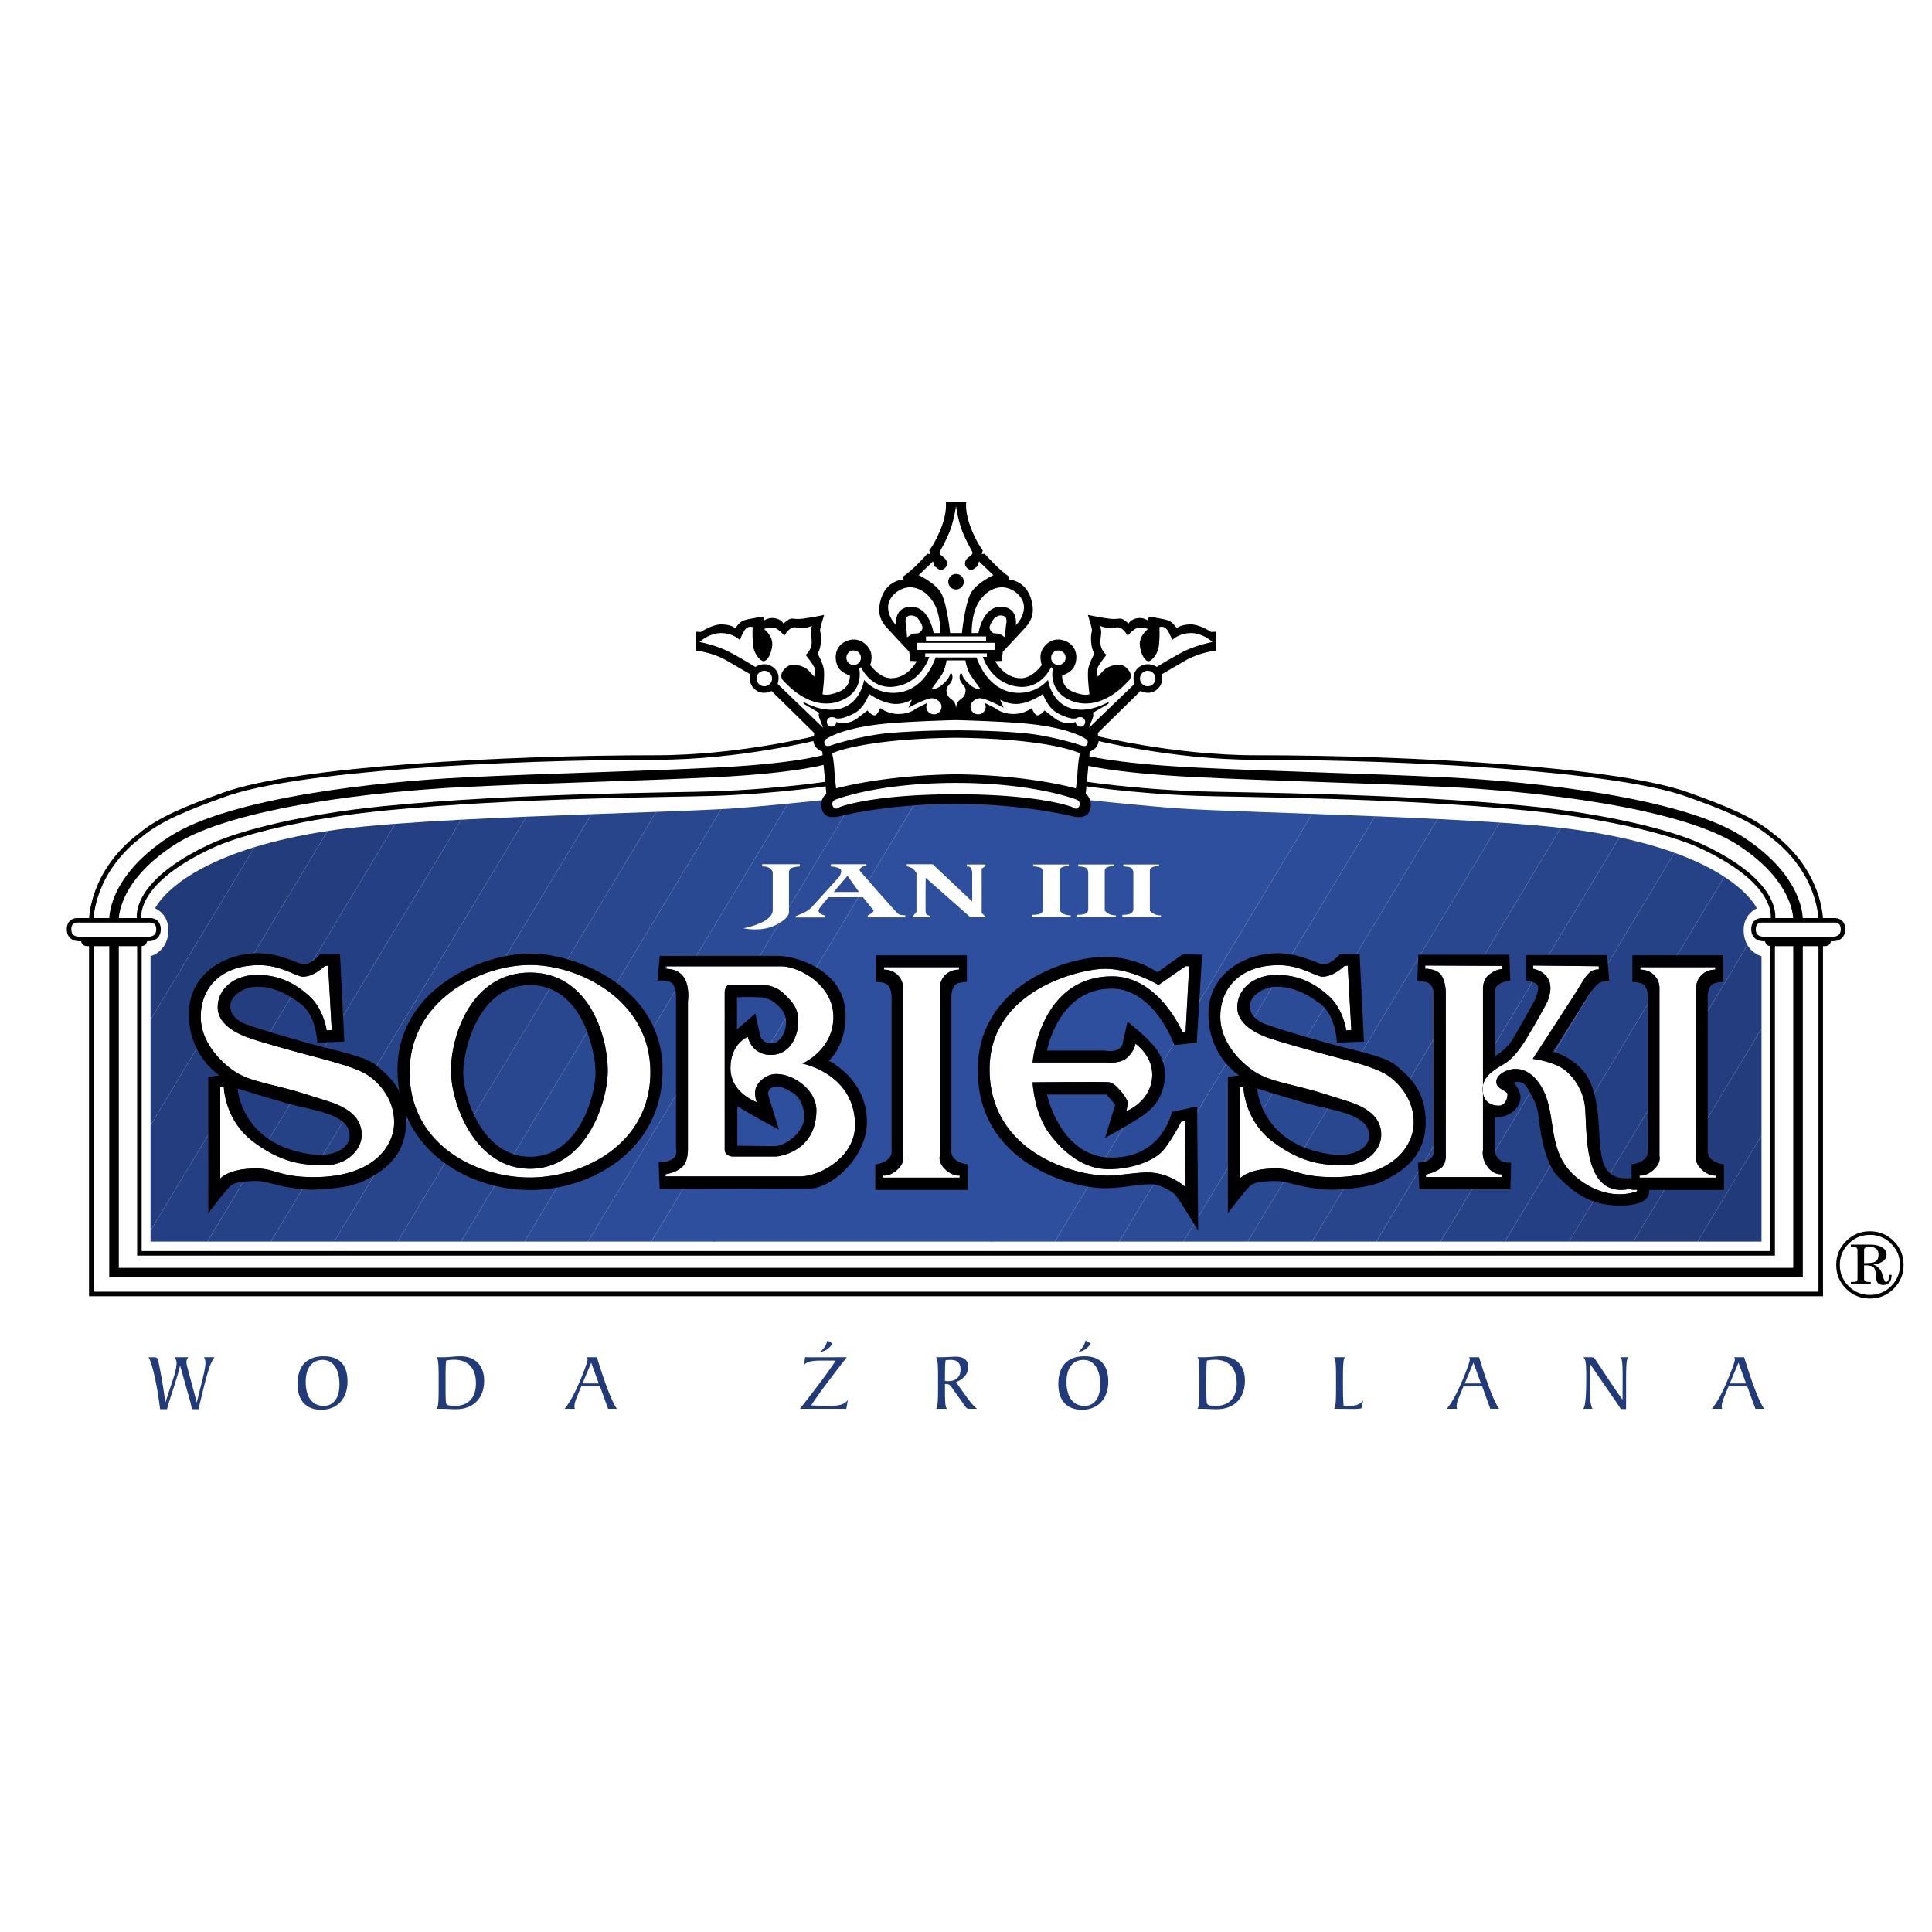
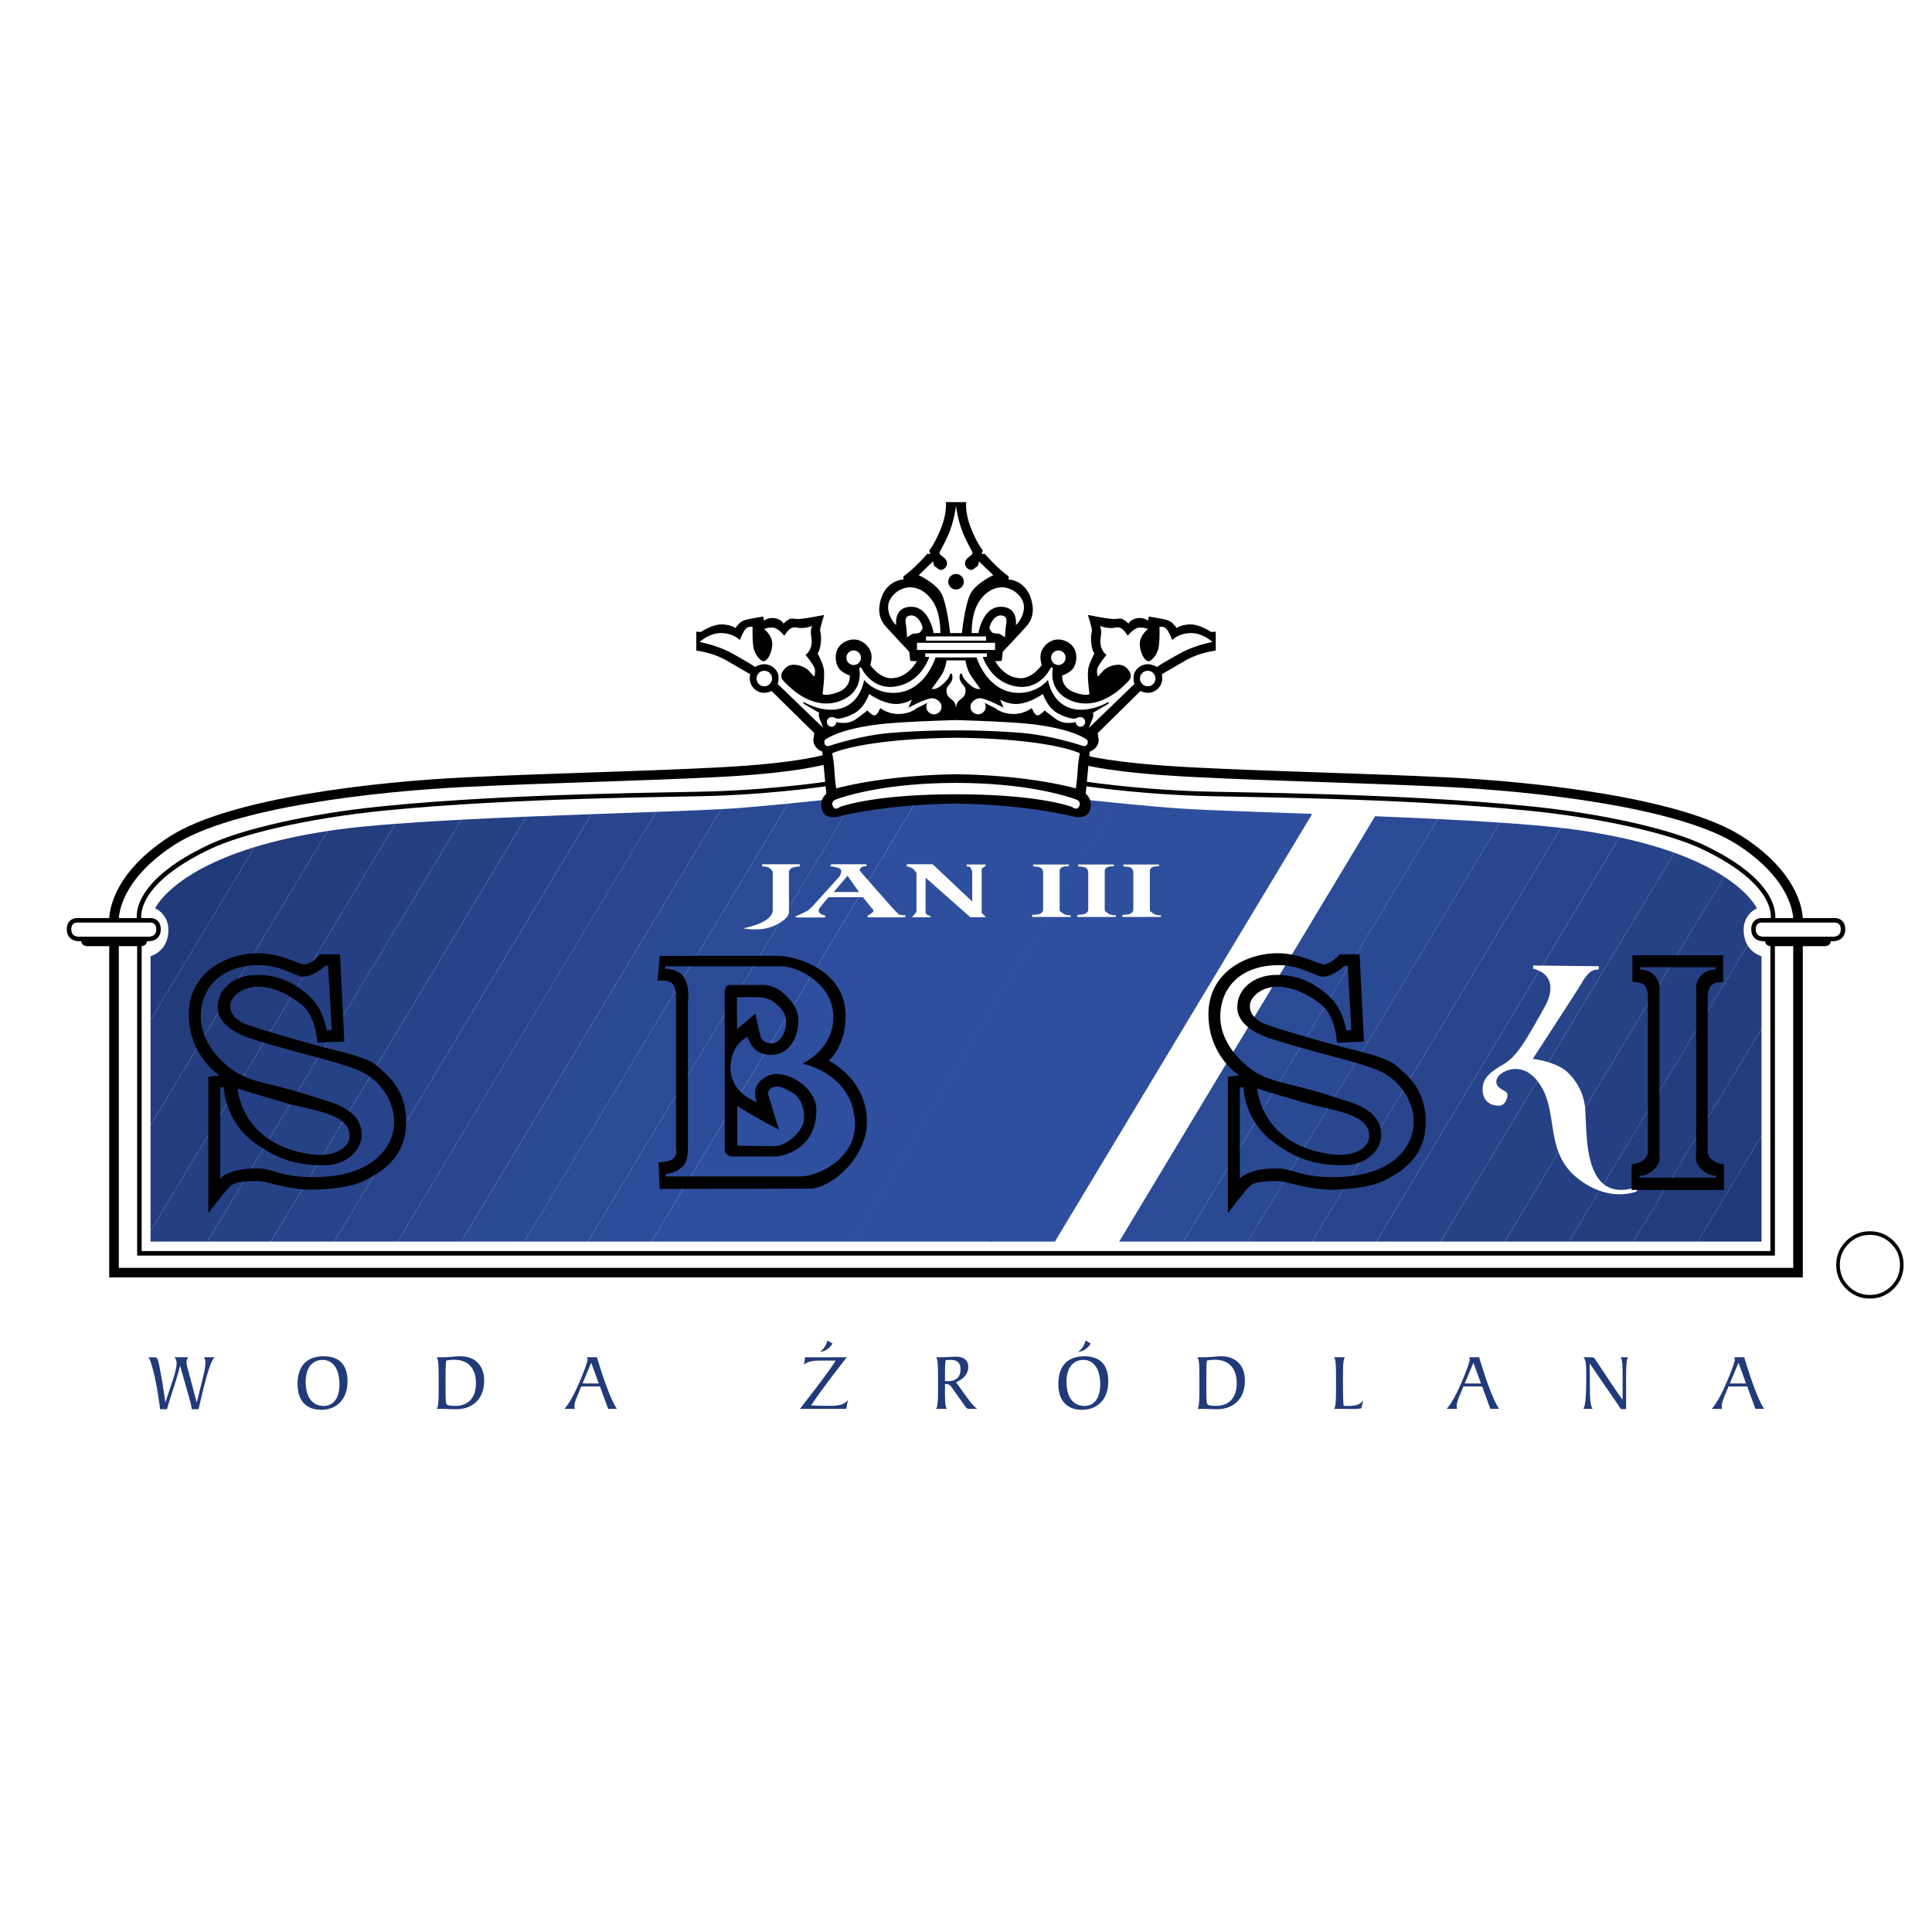
<svg xmlns="http://www.w3.org/2000/svg" width="2500" height="2500" viewBox="0 0 192.756 192.756">
  <path fill-rule="evenodd" clip-rule="evenodd" fill="#fff" d="M0 0h192.756v192.756H0V0z" />
  <path d="M21.407 135.414h-1.061c.112.162.152.33.152.57 0 .25-.088.811-.305 1.678l-.562 2.271-.932-3.492a2.253 2.253 0 0 1-.097-.529c0-.168.064-.328.185-.498h-1.374a.96.96 0 0 1 .208.586c0 .242-.088.803-.345 1.582l-.779 2.352c-.136-.973-.313-2.24-.635-3.812-.136-.65-.176-.707-.546-.707h-.514c.225.227.771 1.975 1.173 5.186h.691c.281-1.141.852-2.553 1.302-4.35l.899 3.178c.104.361.209.746.273 1.172h.667c.684-2.915 1.11-4.656 1.6-5.187zM34.67 137.838c0-1.668-.803-2.52-2.386-2.52-1.687 0-2.595.979-2.595 2.77 0 1.645.852 2.566 2.362 2.566 1.583 0 2.619-1.097 2.619-2.816zm-.803.289c0 1.373-.611 2.143-1.566 2.143-1.117 0-1.8-.859-1.8-2.398 0-1.422.659-2.191 1.695-2.191 1.021-.001 1.671.897 1.671 2.446zM48.303 137.75c0-1.484-.868-2.432-2.37-2.432-.53 0-1.117.096-1.783.096h-.587c.202.209.202 1.021.202 2.465v.328c0 1.381-.009 2.15-.202 2.352h.546c.386 0 .844.041 1.382.041 1.743 0 2.812-1.108 2.812-2.85zm-.82.258c0 1.42-.739 2.254-2.056 2.254-.684 0-.893-.064-.932-.336-.024-.17-.041-.627-.041-1.357v-1.172c0-.834.016-1.387.064-1.652a3.61 3.61 0 0 1 .795-.08c1.392-.001 2.17.849 2.17 2.343zM61.549 140.559c-.458-.65-1.157-2.359-1.993-5.145h-.996a.56.56 0 0 1 .064.25c0 .111-.225.867-.787 2.174-.507 1.188-.988 2.096-1.511 2.721h1.028a.847.847 0 0 1-.04-.248c0-.354.152-.715.329-1.141l.346-.842h1.872l.811 2.23h.877v.001zm-1.808-2.528h-1.623l.867-2.07.756 2.07zM83.064 134.051l-.506-.312c-.137.465-.289.746-.739 1.156.514-.114.852-.266 1.245-.844zm1.527 5.625c-.394.537-1.02.586-2.041.586-.297 0-.835-.016-1.623-.041.916-1.395 2.137-2.969 3.567-4.822-.088.016-.546.016-1.358.016h-2.402c-.112 0-.249 0-.402-.016l-.112.771c.402-.41 1.053-.426 2.017-.426h1.148c-.916 1.396-2.145 2.977-3.575 4.814h4.627l.154-.882zM97.494 140.559c-.258-.176-.58-.529-.965-1.059l-1.149-1.598c.804-.336 1.222-.857 1.222-1.516 0-.666-.418-1.027-1.238-1.027-.345 0-.923.055-1.743.055h-.233c.201.209.201 1.021.201 2.465v.328c0 1.381-.007 2.15-.201 2.352h1.093c-.201-.225-.201-.875-.201-1.99v-.488h.064c.329 0 .45.119.61.344l1.374 1.926c.121.168.201.209.402.209h.764v-.001zm-1.663-3.94c0 .746-.426 1.18-1.213 1.18-.121 0-.233-.008-.338-.033v-.457c0-.811.016-1.348.072-1.605.193-.023.361-.023.506-.023.659-.001.973.303.973.938zM108.822 134.051l-.508-.312c-.135.465-.289.746-.738 1.156.514-.114.852-.266 1.246-.844zm1.75 3.787c0-1.668-.803-2.52-2.385-2.52-1.688 0-2.596.979-2.596 2.77 0 1.645.852 2.566 2.361 2.566 1.585 0 2.62-1.097 2.62-2.816zm-.802.289c0 1.373-.611 2.143-1.566 2.143-1.117 0-1.799-.859-1.799-2.398 0-1.422.658-2.191 1.695-2.191 1.019-.001 1.67.897 1.67 2.446zM124.205 137.75c0-1.484-.867-2.432-2.369-2.432-.531 0-1.117.096-1.783.096h-.588c.201.209.201 1.021.201 2.465v.328c0 1.381-.008 2.15-.201 2.352h.547c.387 0 .844.041 1.383.041 1.742 0 2.81-1.108 2.81-2.85zm-.818.258c0 1.42-.74 2.254-2.057 2.254-.684 0-.893-.064-.932-.336-.025-.17-.041-.627-.041-1.357v-1.172c0-.834.016-1.387.064-1.652.256-.057.514-.08.795-.08 1.391-.001 2.171.849 2.171 2.343zM136.006 139.709c-.314.449-.771.561-1.52.561-.137 0-.273 0-.426-.008-.039-.193-.072-.922-.072-2.174v-.33c0-1.371.008-2.143.201-2.344h-1.094c.201.209.201 1.021.201 2.465v.328c0 1.381-.008 2.15-.201 2.352h.281c.676 0 1.223.016 1.648.016.322 0 .594-.023.803-.064l.179-.802zM149.566 140.559c-.459-.65-1.158-2.359-1.994-5.145h-.996a.546.546 0 0 1 .064.25c0 .111-.225.867-.787 2.174-.506 1.188-.988 2.096-1.51 2.721h1.029a.816.816 0 0 1-.041-.248c0-.354.152-.715.33-1.141l.344-.842h1.873l.811 2.23h.877v.001zm-1.808-2.528h-1.623l.867-2.07.756 2.07zM162.445 135.414h-.764c.193.227.209.867.209 1.982l-.008 2.248c-.973-1.324-1.744-2.568-2.467-3.635-.297-.441-.354-.596-.619-.596h-.834c.289.209.297.883.297 2.096 0 1.758-.08 2.768-.297 3.049h.932c-.225-.338-.258-.971-.266-1.941l-.023-2.592c1.525 2.262 2.602 3.756 3.107 4.557h.523v-2.656c.001-1.508.017-2.334.21-2.512zM176.012 140.559c-.457-.65-1.156-2.359-1.992-5.145h-.996a.546.546 0 0 1 .064.25c0 .111-.225.867-.787 2.174-.506 1.188-.988 2.096-1.51 2.721h1.027a.881.881 0 0 1-.039-.248c0-.354.152-.715.328-1.141l.346-.842h1.871l.812 2.23h.876v.001zm-1.807-2.528h-1.623l.867-2.07.756 2.07z" fill-rule="evenodd" clip-rule="evenodd" fill="#213a79" />
-   <path d="M81.829 73.543s-7.949 2.034-16.359 2.034c-15.155 0-35.852 1.109-43.059 3.691-3.776 1.354-6.472 2.44-8.411 4.062-4.909 3.705-4.893 8.468-4.893 8.468v37.304h172.548V91.799s.018-4.764-4.893-8.468c-1.938-1.622-4.635-2.708-8.41-4.062-7.207-2.582-27.904-3.691-43.059-3.691-8.41 0-16.357-2.034-16.357-2.034H81.829v-.001z" fill-rule="evenodd" clip-rule="evenodd" fill="#fff" stroke="#000" stroke-width=".451" stroke-miterlimit="2.613" />
  <path d="M130.92 81.2l-25.672 42.675h-6.412l25.807-42.9c1.914.071 4.041.145 6.277.225z" fill-rule="evenodd" clip-rule="evenodd" fill="#2d4f9e" />
-   <path d="M137.191 81.436l-25.531 42.439h-6.412L130.92 81.2c2.025.072 4.141.15 6.271.236z" fill-rule="evenodd" clip-rule="evenodd" fill="#2c4c99" />
  <path d="M143.436 81.714l-25.361 42.161h-6.414l25.531-42.439c2.091.085 4.197.176 6.244.278z" fill-rule="evenodd" clip-rule="evenodd" fill="#2b4b96" />
  <path d="M149.635 82.071l-25.148 41.804h-6.412l25.361-42.161c2.16.107 4.253.225 6.199.357z" fill-rule="evenodd" clip-rule="evenodd" fill="#2a4993" />
  <path d="M155.73 82.596l-24.832 41.279h-6.412l25.148-41.804c2.284.155 4.362.328 6.096.525z" fill-rule="evenodd" clip-rule="evenodd" fill="#29478f" />
  <path d="M161.572 83.544l-24.262 40.331h-6.412l24.832-41.279a61.074 61.074 0 0 1 5.842.948z" fill-rule="evenodd" clip-rule="evenodd" fill="#28458c" />
  <path d="M167.061 85.081l-23.336 38.794h-6.414l24.262-40.331c2.136.457 3.952.982 5.488 1.537z" fill-rule="evenodd" clip-rule="evenodd" fill="#27448a" />
  <path d="M172.033 87.476l-21.896 36.399h-6.412l23.336-38.794c2.16.779 3.773 1.615 4.972 2.395z" fill-rule="evenodd" clip-rule="evenodd" fill="#264286" />
  <path d="M174.344 94.294l-17.795 29.581h-6.412l21.896-36.399c2.623 1.71 3.252 3.154 3.252 3.154s-1.441.569-1.316 2.387c.037.531.181.95.375 1.277z" fill-rule="evenodd" clip-rule="evenodd" fill="#243f83" />
  <path d="M175.746 102.623l-12.785 21.252h-6.412l17.795-29.581a2.478 2.478 0 0 0 1.402 1.104v7.225z" fill-rule="evenodd" clip-rule="evenodd" fill="#233d7f" />
  <path fill-rule="evenodd" clip-rule="evenodd" fill="#223c7c" d="M175.746 113.283l-6.371 10.592h-6.414l12.785-21.252v10.66z" />
  <path fill-rule="evenodd" clip-rule="evenodd" fill="#213a79" d="M169.375 123.875l6.371-10.592v10.592h-6.371z" />
  <path d="M111.402 80.106l-26.33 43.769H71.18l26.545-44.127c5.594.309 9.451 1.37 9.451 1.37s.836-.067 1.105-.472c.271-.404-.072-.866-.072-.866 1.08.112 2.154.223 3.193.326zM124.77 80.98l-25.803 42.895H85.073l26.33-43.769c2.35.233 4.518.43 6.129.544 1.57.11 4.128.216 7.238.33z" fill-rule="evenodd" clip-rule="evenodd" fill="#2d4f9e" />
  <path d="M25.381 84.524L15.019 101.75v-6.352s1.642-.406 1.776-2.382c.125-1.818-1.315-2.387-1.315-2.387s1.541-3.545 9.901-6.105z" fill-rule="evenodd" clip-rule="evenodd" fill="#213a79" />
  <path d="M32.68 82.91l-17.661 29.358V101.75l10.362-17.226c2.014-.616 4.421-1.176 7.299-1.614z" fill-rule="evenodd" clip-rule="evenodd" fill="#223c7c" />
  <path d="M39.439 82.192l-24.42 40.595v-10.52L32.68 82.91c.3-.045.603-.091.913-.134 1.583-.22 3.585-.412 5.846-.584z" fill-rule="evenodd" clip-rule="evenodd" fill="#233d7f" />
  <path d="M46.014 81.781l-25.323 42.094h-5.672v-1.088l24.42-40.595c2.02-.153 4.248-.289 6.575-.411z" fill-rule="evenodd" clip-rule="evenodd" fill="#243f83" />
  <path d="M52.522 81.479l-25.504 42.396h-6.327l25.323-42.094c2.116-.112 4.313-.211 6.508-.302z" fill-rule="evenodd" clip-rule="evenodd" fill="#264286" />
  <path d="M59 81.23l-25.653 42.645h-6.328l25.504-42.396c2.188-.091 4.375-.173 6.477-.249z" fill-rule="evenodd" clip-rule="evenodd" fill="#27448a" />
  <path d="M65.466 80.999l-25.793 42.876h-6.327L59 81.23c2.292-.083 4.482-.159 6.466-.231z" fill-rule="evenodd" clip-rule="evenodd" fill="#28458c" />
  <path d="M71.957 80.728L46 123.875h-6.328l25.793-42.876a402.05 402.05 0 0 0 6.492-.271z" fill-rule="evenodd" clip-rule="evenodd" fill="#29478f" />
  <path d="M78.613 80.179l-26.285 43.696H46l25.956-43.147c.477-.026.905-.052 1.276-.078 1.442-.102 3.326-.269 5.381-.471z" fill-rule="evenodd" clip-rule="evenodd" fill="#2a4993" />
  <path d="M84.541 80.844l-25.886 43.031h-6.327l26.285-43.696c1.327-.129 2.724-.273 4.122-.421 0 0-.218.524-.083.956.135.431.743.404.743.404s.414-.112 1.146-.274z" fill-rule="evenodd" clip-rule="evenodd" fill="#2b4b96" />
  <path d="M91.489 79.812l-26.507 44.063h-6.328L84.54 80.844a52.277 52.277 0 0 1 6.949-1.032z" fill-rule="evenodd" clip-rule="evenodd" fill="#2c4c99" />
  <path d="M97.85 79.755l-26.54 44.12h-6.327L91.49 79.812a44.06 44.06 0 0 1 6.36-.057z" fill-rule="evenodd" clip-rule="evenodd" fill="#2d4f9e" />
  <path d="M82.719 75.671s-2.771.96-11.152 1.379c-8.382.418-16.6.57-25.191.988-8.591.418-23.279 1.993-29.228 5.847-6.033 3.909-5.772 7.953-5.772 7.953v35.136h168.013V91.839s.262-4.044-5.771-7.953c-5.949-3.854-20.637-5.429-29.229-5.847-8.59-.418-16.809-.57-25.189-.988-8.383-.419-11.053-1.244-11.053-1.244" fill="none" stroke="#000" stroke-width=".956" stroke-miterlimit="2.613" />
  <path d="M83.05 78.123s-5.036.813-11.755 1.054c-3.783.135-19.838.166-32.988 1.473-7.754.771-14.238 2.363-17.278 3.784-8.153 3.811-7.121 7.411-7.121 7.411v33.199h162.95v-33.2s1.031-3.6-7.121-7.411c-3.041-1.421-9.525-3.013-17.277-3.784-13.152-1.308-29.207-1.338-32.99-1.473-6.719-.241-11.754-1.054-11.754-1.054" fill="none" stroke="#000" stroke-width=".451" stroke-miterlimit="2.613" />
  <path d="M14.094 94.401s.225 0 .401-.145c.177-.145.241-.593.241-.593H8.03s.064.448.241.593.401.145.401.145h5.422zM176.67 94.401s-.225 0-.4-.145-.24-.593-.24-.593h6.705s-.064.448-.24.593-.4.145-.4.145h-5.425zM95.302 80.173c7.182.086 11.803 1.291 11.803 1.291s1.324.378 1.648-.675-.432-1.593-.432-1.593l.404-4.211s.514-.162.758-.621c.242-.459.08-.81.08-.81l-.027-.432 4.254-4.184s.846.49 1.611-.12c.785-.625.516-1.549.516-1.549s.971-.573 2.377-1.383c1.404-.81 3-.971 3-.971v-1.89l-.461.027s-1.135-.783-2.107-.756c-.973.027-1.324.378-1.324.378s-.027-.081-.377-.458c-.354-.378-.92-.432-1.164-.486-.242-.054-1.242-.216-1.242-.216l-.082.405s-.432-.351-1.08-.243c-.648.107-.865.54-.865.54s-.432-.432-.73-.486c-.297-.054-.404.081-1.135 0-.729-.081-2.189-.378-2.189-.378s.406 1.269.406 1.512c0 .243-.135.351-.082 1.16.055.81.324 1.188.324 1.188s-.432.756-.594 1.431c-.162.675.107 2.618.107 2.618s-.459.243-1.648-.243c-1.189-.486-1.08-1.62-1.08-1.62s.816-.254 1.143-.786c.398-.647.514-2.062-.746-2.63-1.26-.568-2.176.321-2.447.969-.27.647.023 1.394.023 1.394s-.92 1.323-2.082 1.323c-1.701 0-2.566-1.701-2.566-1.701l.648-.027.107-.918s2.297-2.43 2.514-2.727.572-.917.461-1.801c-.332-2.64-2.406-2.68-2.406-2.68l.027-.297s-.568-.404-1.162-.972c-.596-.567-1.244-1.295-1.244-1.295l-.297.027.107-.377s-.566-.648-1.189-2.241c-.622-1.593-.459-2.564-.459-2.564h-2.04s.162.971-.46 2.564c-.622 1.592-1.189 2.241-1.189 2.241l.108.377-.297-.027s-.648.729-1.243 1.295c-.594.567-1.162.972-1.162.972l.027.297s-2.075.04-2.407 2.68c-.111.884.244 1.504.46 1.801s2.514 2.727 2.514 2.727l.108.918.648.027s-.865 1.701-2.568 1.701c-1.162 0-2.081-1.323-2.081-1.323s.292-.747.022-1.394c-.27-.648-1.188-1.537-2.447-.969-1.259.568-1.145 1.983-.747 2.63.327.531 1.144.786 1.144.786s.108 1.134-1.082 1.62c-1.189.486-1.648.243-1.648.243s.271-1.943.108-2.618c-.162-.675-.595-1.431-.595-1.431s.271-.378.325-1.188c.054-.81-.082-.917-.082-1.16 0-.243.406-1.512.406-1.512s-1.459.297-2.189.378-.838-.054-1.135 0-.729.486-.729.486-.217-.432-.865-.54c-.648-.108-1.081.243-1.081.243l-.081-.405s-1 .162-1.243.216-.811.108-1.162.486c-.351.377-.379.458-.379.458s-.351-.351-1.324-.378c-.973-.027-2.108.756-2.108.756l-.459-.027v1.89s1.594.161 3 .971c1.406.81 2.377 1.383 2.377 1.383s-.269.923.516 1.549c.765.61 1.611.12 1.611.12l4.254 4.184-.027.432s-.163.351.081.81.757.621.757.621l.406 4.211s-.757.54-.433 1.593 1.648.675 1.648.675 4.459-1.205 11.642-1.291z" fill-rule="evenodd" clip-rule="evenodd" />
  <path d="M14.854 93.679s.962.032.962-.961c0-.994-.898-.897-.898-.897H7.786s-.899-.096-.899.897.963.961.963.961h7.004zM175.91 93.679s-.963.032-.963-.961c0-.994.898-.897.898-.897h7.133s.9-.096.9.897-.963.961-.963.961h-7.005z" fill-rule="evenodd" clip-rule="evenodd" fill="#fff" stroke="#000" stroke-width=".451" stroke-miterlimit="2.613" />
  <path d="M82.494 72.025c0-.261.212-.473.474-.473.099 0 .208-.005.284.047.384.262 1.309-.073 2.003-.448 1-.54 1.459-1.916 1.459-1.916s1.405 1.025 2.729.999c.865-.017 1.541-.432 1.541-.432l-.352.81s1.892-1.025 2.432-.945c.113.018.265.05.351.104.288.179.521.387.521.741a.758.758 0 1 1-1.411-.386l-1.083.541s-.595.54-1.73.567-1.892-.593-1.892-.593-.27.729-.567.729c-.298 0-.703-.486-.703-.486s-.675.513-.919.702c-.244.188-.73.54-1.406.54-.675 0-.783-.108-.783-.108a.48.48 0 0 1-.476.483.477.477 0 0 1-.472-.476zm25.777 0a.474.474 0 0 0-.475-.473c-.1 0-.207-.005-.283.047-.383.262-1.309-.073-2.004-.448-1-.54-1.459-1.916-1.459-1.916s-1.404 1.025-2.729.999c-.865-.017-1.541-.432-1.541-.432l.352.81s-1.893-1.025-2.434-.945a1.06 1.06 0 0 0-.35.104c-.289.179-.521.387-.521.741a.757.757 0 1 0 1.41-.386l1.084.541s.594.54 1.729.567c1.137.027 1.893-.593 1.893-.593s.27.729.566.729c.299 0 .703-.486.703-.486s.676.513.92.702c.242.188.729.54 1.404.54s.785-.108.785-.108c.002.271.213.483.475.483s.475-.214.475-.476zm-23.825-6.404a.725.725 0 1 1 1.45.001.725.725 0 0 1-1.45-.001zm20.423 0a.724.724 0 1 1 1.448 0 .724.724 0 0 1-1.448 0zm-29.387 2.076a.772.772 0 1 1 1.545 0 .772.772 0 0 1-1.545 0zm38.254 0a.772.772 0 1 1 1.544 0 .772.772 0 0 1-1.544 0zm-23.238-4.104s-.054-.918-.107-1.242c-.055-.324-.189-.945.54-.945s1.081.999 1.107 1.188c.028.189-.162.432-.324.54-.162.108-.54.027-.729.135-.19.108-.487.324-.487.324zm-1.081-1.214s-.811-.756-.811-1.809 1.188-2.051 2.324-1.971c1.135.082 2.054.999 2.487 2.079.432 1.08.405 2.483.405 2.483h-.676s-.405-2.619-2.216-2.619c-1.811.001-1.513 1.837-1.513 1.837zm10.851 1.214s.055-.918.107-1.242c.055-.324.189-.945-.541-.945-.729 0-1.08.999-1.107 1.188-.027.189.162.432.324.54.162.108.541.027.73.135s.487.324.487.324zm1.08-1.214s.812-.756.812-1.809-1.189-2.051-2.326-1.971c-1.135.082-2.053.999-2.486 2.079-.432 1.08-.405 2.483-.405 2.483h.676s.406-2.619 2.215-2.619c1.812.001 1.514 1.837 1.514 1.837zm-5.907 11.228c-9.454.095-12.413 1.545-12.413 1.545s.177.854.222 1.739c.044.886.177 1.771.177 1.771s4.532-1.317 12-1.412c7.468.095 11.911 1.412 11.911 1.412s.133-.886.178-1.771.221-1.739.221-1.739-2.842-1.45-12.296-1.545zm-.059 4.505c-7.941 0-12.078 1.688-12.078 1.688s-.44.226-.196.666c.245.44.685.048.685.048S87 79.245 95.382 79.245c8.381 0 11.588 1.271 11.588 1.271s.441.392.686-.048c.246-.44-.195-.666-.195-.666s-4.137-1.69-12.079-1.69zm-.007-5.243c.732-.005 3.621.016 6.465.246 2.975.239 5.973 1.233 5.973 1.233s.533.265.678-.133c.146-.398-.217-.516-.217-.516s-1.555-1.163-6.396-1.549c-2.574-.205-6.495-.306-6.495-.306s-3.921.101-6.494.306c-4.842.386-6.397 1.549-6.397 1.549s-.362.117-.217.516c.145.398.677.133.677.133s2.998-.994 5.973-1.233a84.558 84.558 0 0 1 6.45-.246zm-.932-6.981s-.135.918-.541 1.512c-.405.594-.946 1.323-.946 1.323s.378.189 1.108-.459c.73-.647.73-1.053.73-1.053h.162s.189.378-.054.81c-.243.432-.54.486-.459 1.026.081.54.406.62.676.891.27.27.263.772.263.772s-.007-.502.263-.772c.271-.271.595-.351.676-.891.082-.54-.216-.594-.459-1.026-.243-.432-.054-.81-.054-.81h.162s0 .405.729 1.053c.73.648 1.109.459 1.109.459s-.541-.729-.947-1.323c-.405-.594-.541-1.512-.541-1.512h-1.877zm-2.134-.702v.351h.405s-.79 2.629-3.486 2.97c-2.352.297-3.324-1.943-3.324-1.943l-.189.107s.567 2.187-1.703 3.186c-2.271.999-4.243-.54-4.622-.81-.378-.27-1.191-1.051-1.327-1.24s-.162-.513 0-.783c.163-.27.516-.704 1.111-.704s1.216.297 1.459.54c.243.244.595.648.595.648s.162-.432.054-.81c-.108-.377-.919-1.376-.919-1.376s.244-.081.486-.621c.244-.54.081-1.107.054-1.485-.027-.378.108-.783.108-.783s-.243.162-.865.217c-.621.054-.784-.162-1.162 0-.378.162-.729.782-.729.782s-.513-.648-.973-.782c-.46-.135-1.055.107-1.055.107s.946.702.812 1.701c-.136.999-.568 1.485-.838 1.512-.27.027-.946-.621-1.054-1.539-.108-.918-.054-1.862-.054-1.862s-.487-.189-.811.324c-.325.513-.459.972-.459.972s-.622-.675-1.838-.702c-1.216-.027-2.189.891-2.189.891s1.703.297 3.189 1.106c1.486.81 2.364 1.382 2.364 1.382s.534-.355 1.134-.254c.701.119 1.193.715 1.193 1.281 0 .567-.104.656-.104.656l4.549 4.386s-.189-.513-.351-.918c-.163-.405-.027-.567-.027-.567l-1.567-.917-.027-.189s2.108 1.269 3.946.594 2.117-2.781 2.117-2.781.99 1.297 2.91 1.297c3.162 0 4.216-3.536 4.216-3.536h4.094s1.055 3.536 4.217 3.536c1.918 0 2.91-1.297 2.91-1.297s.279 2.106 2.117 2.781 3.945-.594 3.945-.594l-.027.189-1.568.917s.137.162-.025.567c-.164.405-.352.918-.352.918l4.549-4.386s-.105-.088-.105-.656c0-.566.492-1.162 1.193-1.281.6-.102 1.135.254 1.135.254s.877-.572 2.363-1.382c1.486-.81 3.189-1.106 3.189-1.106s-.973-.918-2.189-.891c-1.217.026-1.838.702-1.838.702s-.135-.458-.459-.972c-.324-.513-.811-.324-.811-.324s.053.944-.055 1.862c-.109.918-.783 1.565-1.055 1.539-.27-.027-.703-.513-.838-1.512s.811-1.701.811-1.701-.594-.243-1.053-.107c-.461.134-.975.782-.975.782s-.35-.621-.729-.782c-.379-.162-.541.054-1.162 0-.621-.055-.865-.217-.865-.217s.135.405.107.783c-.025.378-.188.945.055 1.485.244.54.486.621.486.621s-.811.999-.918 1.376c-.109.378.053.81.053.81s.352-.404.596-.648c.242-.243.865-.54 1.459-.54.596 0 .949.434 1.111.704s.135.594 0 .783-.949.97-1.328 1.24c-.377.27-2.352 1.808-4.621.81s-1.703-3.186-1.703-3.186l-.189-.107s-.973 2.24-3.324 1.943c-2.695-.341-3.486-2.97-3.486-2.97h.406v-.351h-6.15zm3.073-14.712s-.209 1.701-.858 3.078c-.648 1.376-.811 1.484-.784 1.646.027.163.379.352.568.567s.324.648-.108.972c-.432.324-.676-.081-.837-.162-.163-.081-.163-.108-.163-.108l-.108-.459-1.433 1.377s1.567.729 2.189 1.701c.621.972.946 4.076.946 4.076h1.175s.324-3.104.945-4.076c.622-.972 2.19-1.701 2.19-1.701l-1.432-1.377-.109.459s0 .027-.162.108-.405.486-.837.162c-.433-.324-.298-.756-.108-.972.189-.216.541-.405.567-.567.027-.162-.135-.27-.783-1.646-.649-1.377-.858-3.078-.858-3.078zm-2.996 13.022h5.993v.422h-5.993v-.422zm-.897.637h7.789v.711h-7.789v-.711zm3.122-6.067a.774.774 0 1 1 1.547.001.774.774 0 0 1-1.547-.001z" fill-rule="evenodd" clip-rule="evenodd" fill="#fff" />
  <path d="M184.184 123.826c.654-.654 1.447-.982 2.377-.982s1.721.328 2.377.982.984 1.447.984 2.375-.328 1.721-.984 2.375-1.447.982-2.377.982-1.723-.328-2.377-.982c-.656-.654-.984-1.447-.984-2.375s.327-1.721.984-2.375z" fill-rule="evenodd" clip-rule="evenodd" />
  <path d="M184.441 128.318a2.889 2.889 0 0 0 2.119.877c.826 0 1.533-.293 2.119-.877.586-.586.879-1.291.879-2.117s-.293-1.531-.879-2.117a2.895 2.895 0 0 0-2.119-.877c-.828 0-1.535.293-2.119.877-.586.586-.879 1.291-.879 2.117s.293 1.531.879 2.117z" fill-rule="evenodd" clip-rule="evenodd" fill="#fff" />
-   <path d="M184.66 127.908c.262 0 .436-.016.525-.049.092-.033.139-.127.139-.279v-2.848c0-.137-.049-.225-.143-.268-.094-.041-.268-.061-.521-.061v-.225h1.924c.486 0 .881.09 1.184.268s.455.424.455.738c0 .262-.121.479-.363.652-.242.172-.564.279-.969.32.477.186.783.51.916 1.006.137.492.252.74.344.74.117 0 .201-.064.252-.191.033-.086.062-.258.092-.516h.238c-.021.287-.07.498-.143.635-.135.248-.363.371-.688.371-.309 0-.516-.1-.621-.299-.066-.127-.111-.379-.133-.754-.025-.389-.113-.637-.264-.748-.148-.111-.449-.162-.902-.154v1.332c0 .152.062.248.188.289.078.029.238.043.48.039v.229h-1.99v-.227zm2.35-1.992c.273-.111.41-.357.41-.74 0-.244-.072-.434-.219-.566-.145-.137-.373-.205-.688-.205a.92.92 0 0 0-.387.066c-.096.041-.145.129-.145.262v1.287c.517 0 .859-.034 1.029-.104z" fill-rule="evenodd" clip-rule="evenodd" />
-   <path d="M72.846 98.271s-.287-.004-.395.178a1.505 1.505 0 0 0-.146.469v15.715s-.038.324.216.539a.984.984 0 0 0 .577.215h4.354s4-.322 4-4.635c0-1.938-2.197-3.598-3.997-3.598-1.081 0-1.981.896-2.089 1.582-.108.684.142 1.223.142 1.223s-2.626-.9-2.626-3.381c0-2.482 1.728-3.129 1.728-3.129s.358 1.797 2.303 1.797 2.737-1.941 2.737-3.344-.685-2.014-1.441-2.768c-.756-.756-1.836-.863-1.836-.863h-3.527zm-6.325-1.865l-.011.258s1.118-.082 1.729.852c.611.934.395 2.41.395 2.41v14.637s.04 1.227-.469 1.762c-.686.719-1.762.826-1.762.826v.217h13.461c1.874 0 5.441-1.871 5.441-5.107 0-5.143-5.259-6.15-5.259-6.15s3.099-1.332 3.099-4.639-3.541-5.064-5.198-5.064H66.521v-.002zM163.652 96.494v.25s.859-.072 1.475.646c.514.6.436 1.295.436 1.295v16.65s.217.65-.578 1.369c-.793.719-1.404.572-1.404.572v.217h7.623v-.217s-.609.146-1.404-.572c-.793-.719-.576-1.369-.576-1.369v-16.65s-.078-.695.436-1.295c.613-.719 1.475-.646 1.475-.646v-.25h-7.483zM88.194 96.494v.25s.86-.072 1.475.646c.513.6.436 1.295.436 1.295v16.65s.216.65-.577 1.369c-.793.719-1.404.572-1.404.572v.217h7.623v-.217s-.611.146-1.404-.572-.577-1.369-.577-1.369v-16.65s-.078-.695.436-1.295c.614-.719 1.475-.646 1.475-.646v-.25h-7.483zM142.193 96.33v.322s1.225-.037 1.656.719.395 1.691.395 1.691v15.967s.107.863-.324 1.365c-.432.504-1.656.793-1.656.793v.25h7.598v-.287s-.793.145-1.441-.719-.465-1.691-.465-1.691V98.703s-.059-.881.539-1.402c.766-.668 1.404-.611 1.404-.611v-.323l-7.706-.037zM32.735 96.33l.362 6.436-.503.037s-.291-2.125-1.729-3.42c-1.438-1.293-3.024-2.119-5.221-2.119-2.198 0-3.926 1.328-3.926 3.236s2.41 2.809 3.241 3.094c.83.287 3.422 1.043 5.87 1.689 2.447.648 4.787 1.258 5.904 2.014 1.117.754 2.592 2.373 2.592 4.676s-1.981 5.469-8.03 5.469c-3.386 0-3.885-.867-5.721-.867-2.775 0-3.602 1.008-3.602 1.008v-9.1h.361s.071 3.311 2.987 5.469c2.917 2.158 5.04 2.299 7.13 2.299 2.089 0 3.635-1.477 3.635-3.02 0-1.545-1.043-2.627-3.312-3.346-2.268-.717-2.95-.967-4.823-1.436s-3.025-.719-4.104-1.295c-1.08-.576-3.817-2.73-3.817-5.717 0-2.988 2.123-5.145 5.832-5.145 2.198 0 3.71 1.152 4.358 1.152 1.118 0 2.16-1.045 2.16-1.045l.356-.069zM134.461 96.33l.361 6.436-.504.037s-.289-2.125-1.727-3.42c-1.439-1.293-3.025-2.119-5.223-2.119s-3.926 1.328-3.926 3.236 2.41 2.809 3.24 3.094c.83.287 3.424 1.043 5.871 1.689 2.445.648 4.785 1.258 5.902 2.014 1.117.754 2.594 2.373 2.594 4.676s-1.982 5.469-8.031 5.469c-3.385 0-3.885-.867-5.721-.867-2.775 0-3.602 1.008-3.602 1.008v-9.1h.359s.072 3.311 2.988 5.469 5.039 2.299 7.129 2.299 3.635-1.477 3.635-3.02c0-1.545-1.043-2.627-3.311-3.346-2.268-.717-2.951-.967-4.824-1.436s-3.023-.719-4.104-1.295-3.818-2.73-3.818-5.717c0-2.988 2.123-5.145 5.834-5.145 2.197 0 3.709 1.152 4.357 1.152 1.117 0 2.16-1.045 2.16-1.045l.361-.069zM115.584 98.271l2.699-1.871h.361l-.361 6.617h-.287s-2.346-5.609-7.023-5.609c-7.271 0-7.953 8.594-7.953 8.594h7.416s1.371.178 2.09-.539c.719-.719.756-1.33.756-1.33s1.887 1.258 1.658 3.453c-.254 2.408-2.561 3.27-2.561 3.27s.18-.754.109-.971c-.072-.215-.357-.684-.719-1.078s-.574-.678-1.08-.826c-.254-.074-7.67 0-7.67 0s.143 3.092 1.691 5.141c1.549 2.051 3.527 3.527 5.904 3.527 2.375 0 4.357-.83 5.221-1.656.865-.826 2.016-3.09 2.016-3.09l.398-.037.033 6.58s-1.545-1.473-3.814-1.473c-1.08 0-2.953.322-3.926.322-3.561 0-11.811-2.447-11.811-10.609 0-8.02 9.219-10.033 11.488-10.033 2.701-.001 5.365 1.618 5.365 1.618zM52.882 117.482c-5.438 0-12.015-3.342-12.015-10.51 0-7.166 7.047-10.695 12.015-10.695 4.969 0 12.008 3.529 12.008 10.695 0 7.168-6.653 10.51-12.091 10.51h.083zm-.002-20.449c5.868 0 7.755 6.33 7.755 9.764 0 3.334-2.268 9.811-7.755 9.811s-7.886-6.477-7.886-9.811c0-3.434 2.018-9.764 7.886-9.764z" fill-rule="evenodd" clip-rule="evenodd" fill="#fff" />
  <path d="M152.957 96.33v.322s1.729.287 1.729 1.906c0 .971-.541 1.834-.541 1.834s-.863 1.58-1.404 2.48c-.539.9-1.471 2.592-2.734 3.311-1.262.719-2.088 1.369-2.088 2.48 0 1.113.684 1.652 1.619 1.652.611 0 .865-.68.865-1.113 0-.43-1.117-.504-1.117-1.26 0-.754 1.082-1.295 1.91-1.295.826 0 1.826.422 2.662 1.908 1.57 2.793.332 6.486 3.564 9.025 3.025 2.373 5.547 1.369 5.762 1.332.217-.037.217-.365-.037-.398-.252-.033-2.447.934-3.779-1.078-1.334-2.014-1.043-5.793-1.26-7.229-.215-1.436-1.02-2.623-1.803-3.307-1.15-1.008-3.381-1.258-3.381-1.258s4.533-6.945 4.785-7.41c.254-.465.648-1.045 1.01-1.295s.793-.215.793-.215V96.4l-6.555-.07z" fill-rule="evenodd" clip-rule="evenodd" fill="#fff" />
  <path d="M163.652 96.494v.25s.859-.072 1.475.646c.514.6.436 1.295.436 1.295v16.65s.217.65-.578 1.369c-.793.719-1.404.572-1.404.572v.217h7.623v-.217s-.609.146-1.404-.572c-.793-.719-.576-1.369-.576-1.369v-16.65s-.078-.695.436-1.295c.613-.719 1.475-.646 1.475-.646v-.25h-7.483zm-.865 22.223v-2.555s.723-.033 1.227-.465c.502-.432.395-.938.395-.938V99.441s.037-.682-.357-1.15c-.271-.324-1.189-.324-1.189-.324v-2.66h9.061v2.66s-.918 0-1.188.324c-.395.469-.357 1.15-.357 1.15v15.318s-.107.506.395.938c.504.432 1.225.465 1.225.465v2.555h-9.212zM23.705 108.602s.305 5.518 7.201 6.543c2.488.371 3.894-.662 3.972-1.666.185-2.393-3.709-2.67-6.29-3.412-2.581-.741-4.883-1.465-4.883-1.465zm8.24-13.389h1.978l.433 8.705-2.701.107s-.074-2.662-1.62-3.85-2.95-1.727-4.391-1.727c-1.441 0-2.626.973-2.664 1.834-.037.863.469 1.299 1.08 1.693s6.407 2.047 8.243 2.514c1.836.471 4.396 1.01 5.33 1.873.936.861 2.987 2.264 2.88 5.824-.108 3.561-2.809 4.93-4.25 5.648-1.441.717-4.176.861-5.256.861-1.081 0-2.45-.252-3.349-.469-.897-.215-1.404-.428-2.376-.393-.973.033-1.836.104-2.269.465-.432.359-2.23 2.734-2.23 2.734v-13.594l1.117-.145s-3.062-1.906-3.062-6.113 3.852-6.078 6.876-6.078c2.305 0 4.104 1.115 4.61 1.115.757.004 1.621-1.004 1.621-1.004zm.79 1.117l.362 6.436-.503.037s-.291-2.125-1.729-3.42c-1.438-1.293-3.024-2.119-5.221-2.119-2.198 0-3.926 1.328-3.926 3.236s2.41 2.809 3.241 3.094c.83.287 3.422 1.043 5.87 1.689 2.447.648 4.787 1.258 5.904 2.014 1.117.754 2.592 2.373 2.592 4.676s-1.981 5.469-8.03 5.469c-3.386 0-3.885-.867-5.721-.867-2.775 0-3.602 1.008-3.602 1.008v-9.1h.361s.071 3.311 2.987 5.469c2.917 2.158 5.04 2.299 7.13 2.299 2.089 0 3.635-1.477 3.635-3.02 0-1.545-1.043-2.627-3.312-3.346-2.268-.717-2.95-.967-4.823-1.436s-3.025-.719-4.104-1.295c-1.08-.576-3.817-2.73-3.817-5.717 0-2.988 2.123-5.145 5.832-5.145 2.198 0 3.71 1.152 4.358 1.152 1.118 0 2.16-1.045 2.16-1.045l.356-.069zM125.432 108.602s.305 5.518 7.201 6.543c2.486.371 3.893-.662 3.971-1.666.186-2.393-3.709-2.67-6.289-3.412-2.583-.741-4.883-1.465-4.883-1.465zm8.24-13.389h1.977l.432 8.705-2.699.107s-.074-2.662-1.621-3.85c-1.545-1.188-2.949-1.727-4.391-1.727s-2.627.973-2.664 1.834c-.037.863.471 1.299 1.08 1.693.611.395 6.408 2.047 8.244 2.514 1.836.471 4.395 1.01 5.33 1.873.934.861 2.986 2.264 2.879 5.824-.109 3.561-2.809 4.93-4.25 5.648-1.441.717-4.176.861-5.256.861s-2.451-.252-3.348-.469c-.898-.215-1.404-.428-2.377-.393-.973.033-1.836.104-2.268.465-.434.359-2.232 2.734-2.232 2.734v-13.594l1.117-.145s-3.061-1.906-3.061-6.113 3.852-6.078 6.875-6.078c2.307 0 4.105 1.115 4.611 1.115.757.004 1.622-1.004 1.622-1.004zm.789 1.117l.361 6.436-.504.037s-.289-2.125-1.727-3.42c-1.439-1.293-3.025-2.119-5.223-2.119s-3.926 1.328-3.926 3.236 2.41 2.809 3.24 3.094c.83.287 3.424 1.043 5.871 1.689 2.445.648 4.785 1.258 5.902 2.014 1.117.754 2.594 2.373 2.594 4.676s-1.982 5.469-8.031 5.469c-3.385 0-3.885-.867-5.721-.867-2.775 0-3.602 1.008-3.602 1.008v-9.1h.359s.072 3.311 2.988 5.469 5.039 2.299 7.129 2.299 3.635-1.477 3.635-3.02c0-1.545-1.043-2.627-3.311-3.346-2.268-.717-2.951-.967-4.824-1.436s-3.023-.719-4.104-1.295-3.818-2.73-3.818-5.717c0-2.988 2.123-5.145 5.834-5.145 2.197 0 3.709 1.152 4.357 1.152 1.117 0 2.16-1.045 2.16-1.045l.361-.069z" fill-rule="evenodd" clip-rule="evenodd" />
-   <path d="M52.882 95.137c-4.824 0-13.225 3.529-13.225 11.615 0 7.977 7.068 11.98 13.225 11.98s13.223-4.004 13.223-11.98c0-8.086-8.399-11.615-13.223-11.615zm0 20.275c-4.885 0-6.667-6.186-6.667-8.373 0-2.186 1.464-8.76 6.666-8.76s6.534 6.574 6.534 8.76c0 2.188-1.647 8.373-6.533 8.373zm0 2.07c-5.438 0-12.015-3.342-12.015-10.51 0-7.166 7.047-10.695 12.015-10.695 4.969 0 12.008 3.529 12.008 10.695 0 7.168-6.653 10.51-12.091 10.51h.083zm-.002-20.449c5.868 0 7.755 6.33 7.755 9.764 0 3.334-2.268 9.811-7.755 9.811s-7.886-6.477-7.886-9.811c0-3.434 2.018-9.764 7.886-9.764zM88.194 96.494v.25s.86-.072 1.475.646c.513.6.436 1.295.436 1.295v16.65s.216.65-.577 1.369c-.793.719-1.404.572-1.404.572v.217h7.623v-.217s-.611.146-1.404-.572-.577-1.369-.577-1.369v-16.65s-.078-.695.436-1.295c.614-.719 1.475-.646 1.475-.646v-.25h-7.483zm-.864 22.223v-2.555s.722-.033 1.225-.465c.503-.432.396-.938.396-.938V99.441s.037-.682-.358-1.15c-.27-.324-1.188-.324-1.188-.324v-2.66h9.061v2.66s-.918 0-1.188.324c-.395.469-.357 1.15-.357 1.15v15.318s-.108.506.395.938c.503.432 1.226.465 1.226.465v2.555H87.33zM141.508 95.25l-.109 2.626s1.006 0 1.297.324c.291.322.324.717.324.717v15.357s.217.715-.18 1.221c-.395.506-1.367.506-1.367.506l.143 2.658h9.072l.076-2.658s-.582.074-1.047-.217c-.467-.289-.574-.863-.574-.863v-3.451s1.604.148 2.375-1.262c.611-1.113-.506-2.191-.506-2.191s.83-.363 1.334.465c.504.83.936 1.656 1.08 2.41.145.756.395 4.889 2.053 6.545 1.656 1.654 3.277 2.842 6.156 2.842s2.916-1.115 2.916-1.619c0-.502-.502-.859-.826-1.041s-1.646.074-2.414-.182c-1.295-.432-1.545-1.727-1.691-3.453-.145-1.725-.047-5.457-1.803-7.299-1.365-1.436-2.879-1.762-2.879-1.762l3.711-5.861s.607-.865 1.006-1.045c.396-.178.9-.141.9-.141l-.215-2.589h-8.064v2.552s1.188.111 1.188.684c0 .574-.361 1.295-.361 1.295s-1.873 3.453-2.414 4.207c-.539.756-1.512 1.328-1.512 1.328v-6.365s-.107-.43.324-.754 1.188-.395 1.188-.395l-.107-2.589h-9.074zm.685 1.08v.322s1.225-.037 1.656.719.395 1.691.395 1.691v15.967s.107.863-.324 1.365c-.432.504-1.656.793-1.656.793v.25h7.598v-.287s-.793.145-1.441-.719-.465-1.691-.465-1.691V98.703s-.059-.881.539-1.402c.766-.668 1.404-.611 1.404-.611v-.323l-7.706-.037zm10.764 0v.322s1.729.287 1.729 1.906c0 .971-.541 1.834-.541 1.834s-.863 1.58-1.404 2.48c-.539.9-1.471 2.592-2.734 3.311-1.262.719-2.088 1.369-2.088 2.48 0 1.113.684 1.652 1.619 1.652.611 0 .865-.68.865-1.113 0-.43-1.117-.504-1.117-1.26 0-.754 1.082-1.295 1.91-1.295.826 0 1.826.422 2.662 1.908 1.57 2.793.332 6.486 3.564 9.025 3.025 2.373 5.547 1.369 5.762 1.332.217-.037.217-.365-.037-.398-.252-.033-2.447.934-3.779-1.078-1.334-2.014-1.043-5.793-1.26-7.229-.215-1.436-1.02-2.623-1.803-3.307-1.15-1.008-3.381-1.258-3.381-1.258s4.533-6.945 4.785-7.41c.254-.465.648-1.045 1.01-1.295s.793-.215.793-.215V96.4l-6.555-.07zM119.941 95.25l-.541 8.775-2.23.25s-1.979-5.643-6.266-5.643c-5.33 0-6.447 6.182-6.447 6.182h5.764s.859.184 1.365-.141c.508-.324.471-.83.471-.83l.432-1.904s.83.609 1.766 1.51c.934.9 2.268 2.195 1.906 4.568s-2.16 3.305-3.133 3.918c-.971.613-2.771 1.584-2.771 1.584l1.006-3.311-.863-1.006h-5.941s1.338 6.293 6.447 6.293c5.111 0 6.012-4.566 6.012-4.566l2.521-.539.105 12.406s-1.797-3.02-2.266-3.559c-.27-.311-.895-.695-1.693-.973-1.043-.359-3.275.287-5.363.287-3.207 0-12.672-2.451-12.672-11.762 0-8.52 8.855-11.325 12.707-11.325 3.166 0 5.219 1.548 5.219 1.548l2.521-1.8 1.944.038zm-4.357 3.021l2.699-1.871h.361l-.361 6.617h-.287s-2.346-5.609-7.023-5.609c-7.271 0-7.953 8.594-7.953 8.594h7.416s1.371.178 2.09-.539c.719-.719.756-1.33.756-1.33s1.887 1.258 1.658 3.453c-.254 2.408-2.561 3.27-2.561 3.27s.18-.754.109-.971c-.072-.215-.357-.684-.719-1.078s-.574-.678-1.08-.826c-.254-.074-7.67 0-7.67 0s.143 3.092 1.691 5.141c1.549 2.051 3.527 3.527 5.904 3.527 2.375 0 4.357-.83 5.221-1.656.865-.826 2.016-3.09 2.016-3.09l.398-.037.033 6.58s-1.545-1.473-3.814-1.473c-1.08 0-2.953.322-3.926.322-3.561 0-11.811-2.447-11.811-10.609 0-8.02 9.219-10.033 11.488-10.033 2.701-.001 5.365 1.618 5.365 1.618z" fill-rule="evenodd" clip-rule="evenodd" />
  <path d="M65.826 95.367l-.224 2.473s1.3-.146 1.59.432c.291.576.253 1.041.253 1.041v15.25s.182.68-.287 1.041c-.469.359-1.449.359-1.449.359l.108 2.66 14.951-.033c2.127 0 5.725-3.061 5.725-6.654 0-4.312-3.817-6.113-3.817-6.113s1.691-1.365 1.691-4.494c0-4.602-5.055-5.961-6.746-5.961H65.826v-.001zm.532 1.039l-.011.258s1.28-.082 1.892.852c.611.934.395 2.41.395 2.41v14.637s.04 1.227-.469 1.762c-.686.719-1.762.826-1.762.826v.217h13.461c1.874 0 5.441-1.871 5.441-5.107 0-5.143-5.259-6.15-5.259-6.15s3.099-1.332 3.099-4.639-3.541-5.064-5.198-5.064H66.358v-.002zm6.488 1.865s-.287-.004-.395.178a1.505 1.505 0 0 0-.146.469v15.715s-.038.324.216.539a.984.984 0 0 0 .577.215h4.354s4-.322 4-4.635c0-1.938-2.197-3.598-3.997-3.598-1.081 0-1.981.896-2.089 1.582-.108.684.142 1.223.142 1.223s-2.626-.9-2.626-3.381c0-2.482 1.728-3.129 1.728-3.129s.358 1.797 2.303 1.797 2.737-1.941 2.737-3.344-.685-2.014-1.441-2.768c-.756-.756-1.836-.863-1.836-.863h-3.527zm.685 1.225v3.197l1.836-1.58s.432 2.123.54 2.373c.109.25.392.609 1.115.609.722 0 1.404-1.008 1.404-2.086 0-.863-.432-1.365-.972-1.834s-.729-.469-1.151-.609c-.432-.144-2.772-.07-2.772-.07zm.034 10.858v3.955s2.737.037 3.747.037c1.009 0 2.917-1.365 2.917-2.875 0-1.512-.797-2.303-1.263-2.52-.465-.215-.972-.609-1.583-.539s-.827.502-.719.863l1.043 3.414s-1.188-.605-2.269-1.219c-1.08-.615-1.873-1.116-1.873-1.116z" fill-rule="evenodd" clip-rule="evenodd" />
  <path d="M82.917 86.227l-.07.214s1.107.054 1.081.459c-.027.404-.216.593-.216.593l-2.511 2.778s-.271.351-.648.593c-.378.243-1.159.538-1.159.538v.134h2.943v-.188s-.778-.144-.65-.592c.054-.188.972-1.24.972-1.24h3.43l.945 1.16s.162.108.108.243c-.054.135-.579.443-.579.443v.161h3.754v-.215s-.4.051-.676-.107c-.206-.12-3.795-4.247-3.795-4.247s-.054-.054-.081-.162c-.027-.108.289-.333.289-.333l.407-.059-.029-.174h-3.515v.001zm.263 2.77h2.52l-1.14-1.618-1.38 1.618zm28.787 2.488h3.861v-.162s-.432.027-.729-.162-.377-.297-.377-.297v-4.045s.025-.189.242-.297c.215-.108.674-.108.674-.108v-.162h-3.564v.188s.703.027.838.189.162.351.162.351v3.722s.027.27-.244.432c-.27.162-.836.135-.836.135l-.027.216zm-4.5 0h3.861v-.162s-.432.027-.729-.162-.379-.297-.379-.297v-4.045s.027-.189.242-.297c.217-.108.676-.108.676-.108v-.162h-3.564v.188s.703.027.838.189.162.351.162.351v3.722s.025.27-.244.432c-.27.162-.838.135-.838.135l-.025.216zm-33.288 1.133s1.756.404 3.214-.324 1.323-1.321 1.323-1.321v-4.046s.1-.299.397-.38c.297-.081.683-.105.683-.105v-.216h-3.753v.216s.45-.025.72.163c.27.189.333.376.333.376v3.884s.033.527-.856 1.046c-.78.453-2.061.707-2.061.707zm16.812-1.095h1.837l-.016-.146s-.432-.054-.458-.324c-.027-.27 0-3.479 0-3.479l4.455 3.938h1.566l-.432-.431v-4.423l.377-.243v-.162h-1.863v.216s.243-.081.378.107c.135.189.162.432.162.432v2.94l-3.944-3.72h-2.586l-.004.187s.567.162.702.324.27.351.27.351v3.884l-.444.549zm11.974-.038h3.863v-.162s-.434.027-.73-.162-.377-.297-.377-.297v-4.045s.025-.189.242-.297.676-.108.676-.108v-.162h-3.564v.188s.701.027.838.189c.133.162.16.351.16.351v3.722s.027.27-.242.432c-.27.162-.838.135-.838.135l-.028.216z" fill-rule="evenodd" clip-rule="evenodd" fill="#fff" />
</svg>